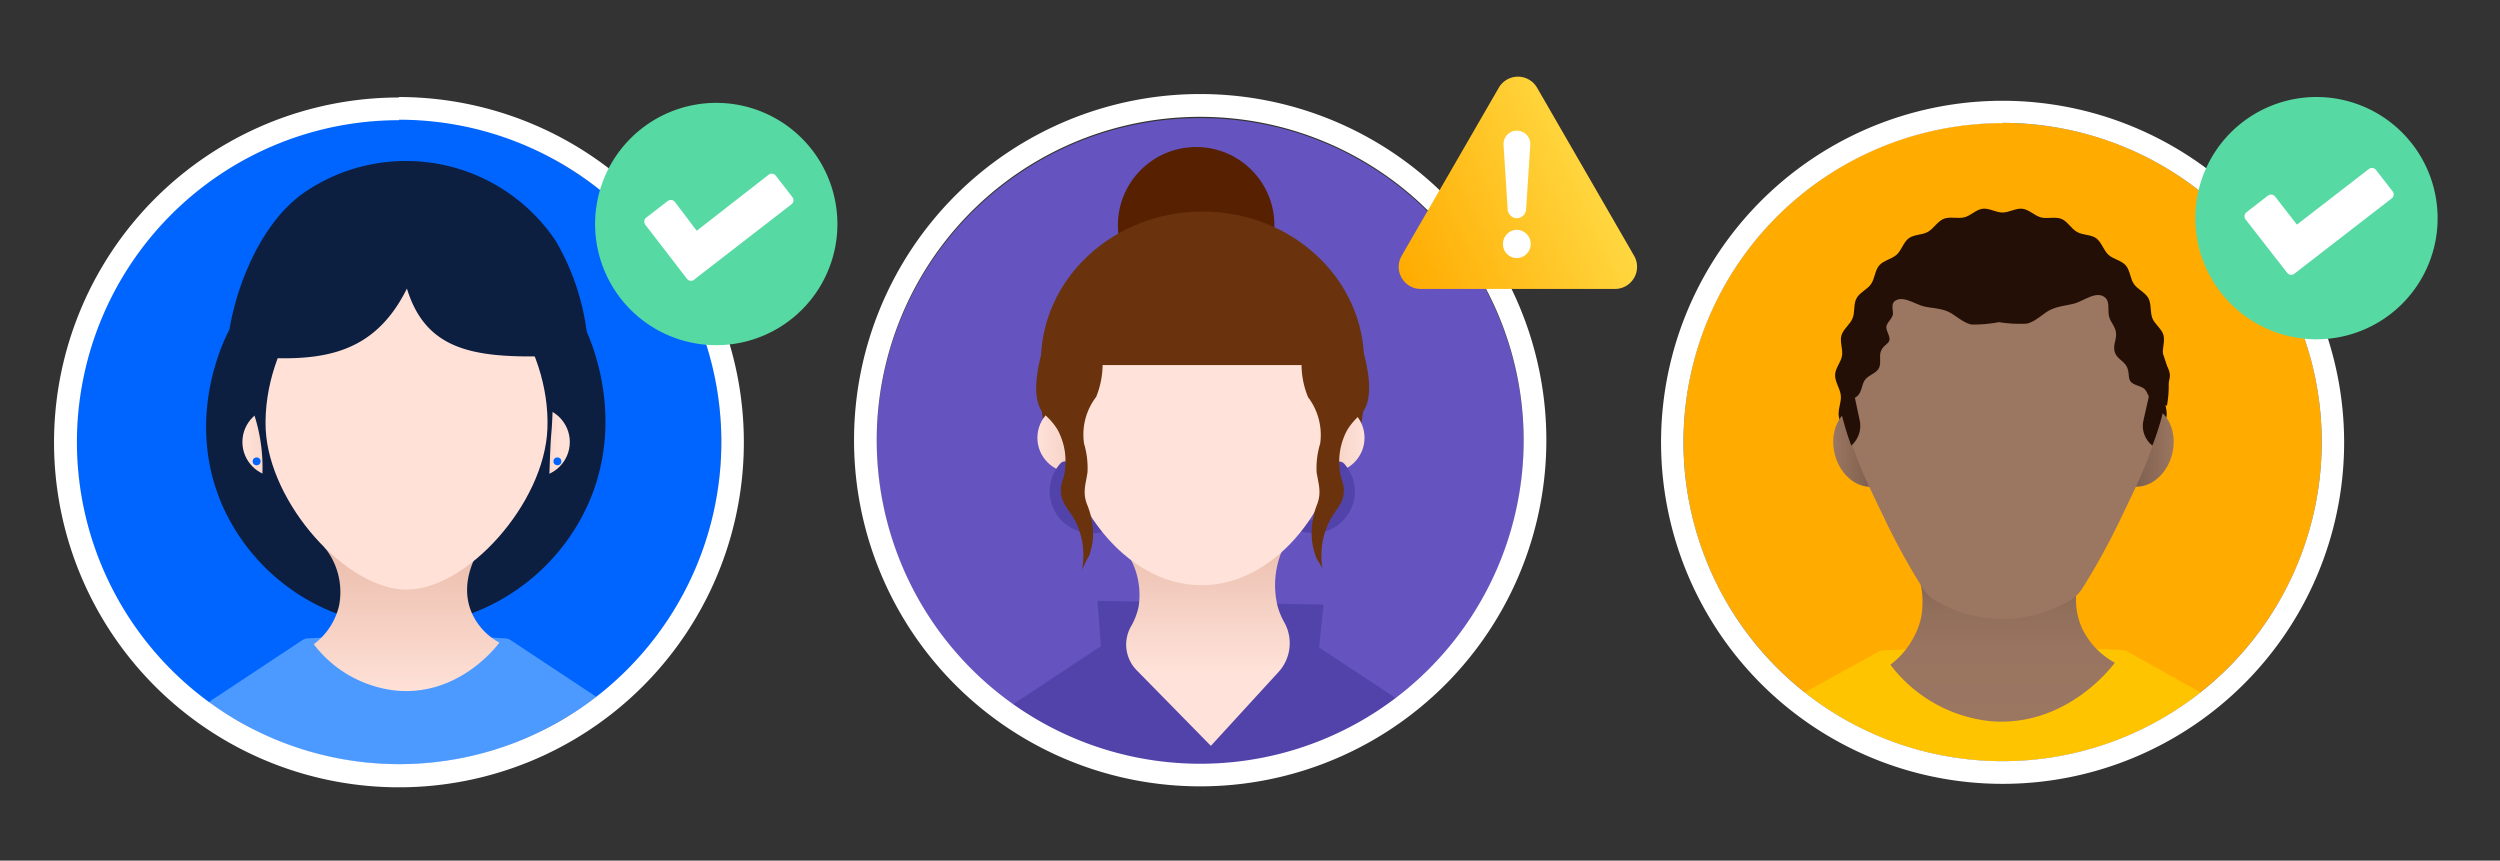
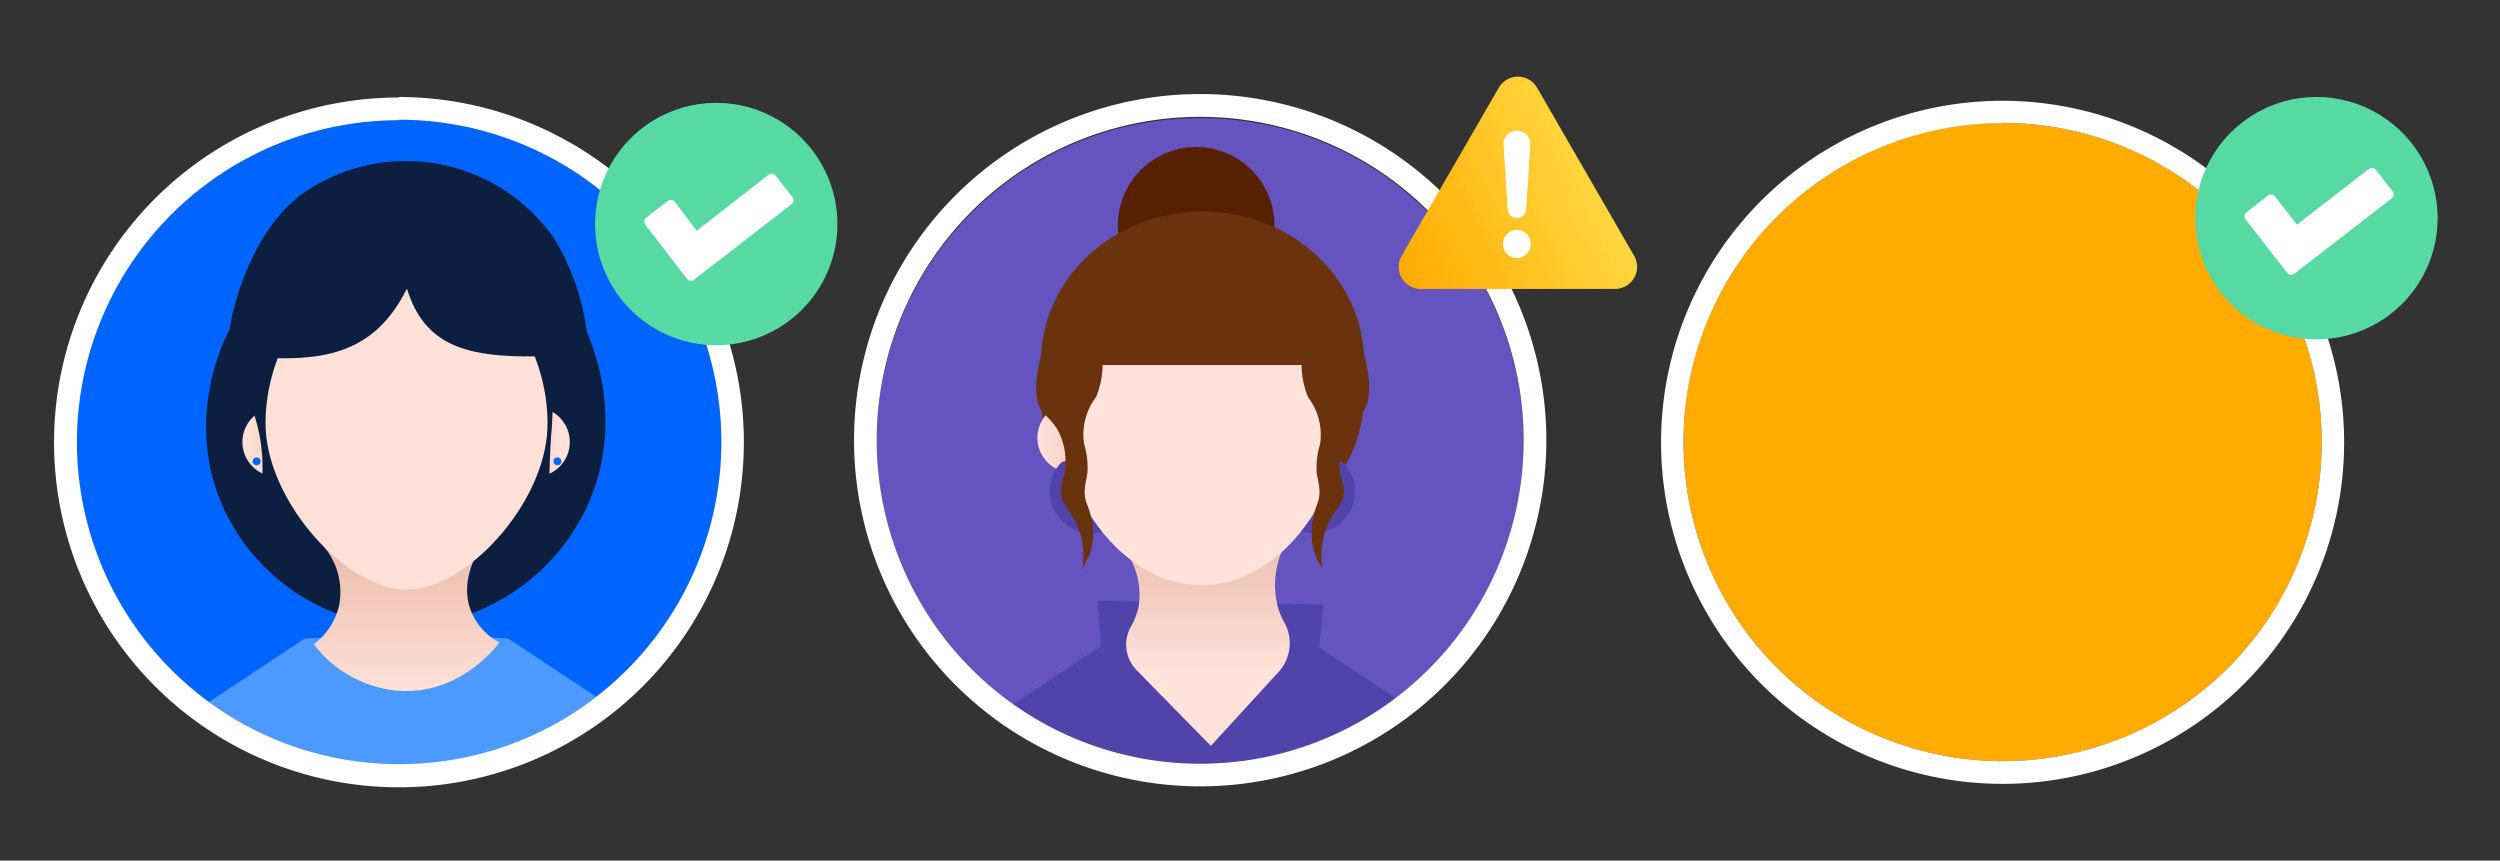
<svg xmlns="http://www.w3.org/2000/svg" xmlns:xlink="http://www.w3.org/1999/xlink" id="Layer_1" data-name="Layer 1" viewBox="0 0 260 89.5">
  <rect x="0" y="0" width="260" height="89.5" fill="#333333" stroke="none" />
  <defs>
    <style>.cls-1{fill:#6554c0;}.cls-2{fill:#0065ff;}.cls-3{fill:#ffab00;}.cls-4{fill:url(#linear-gradient);}.cls-5{clip-path:url(#clip-path-2);}.cls-6{fill:#5243aa;}.cls-7{fill:#572000;}.cls-8{fill:#6a330d;}.cls-9{fill:url(#linear-gradient-2);}.cls-10{fill:url(#linear-gradient-3);}.cls-11{fill:url(#linear-gradient-4);}.cls-12{fill:#ffe2d9;}.cls-13{fill:#fff;}.cls-14{clip-path:url(#clip-path-3);}.cls-15{fill:#0c1f41;}.cls-16{fill:#4c9aff;}.cls-17{fill:url(#linear-gradient-5);}.cls-18{fill:url(#linear-gradient-6);}.cls-19{fill:url(#linear-gradient-7);}.cls-20{fill:#ffe1d7;}.cls-21{clip-path:url(#clip-path-4);}.cls-22{fill:#ffc400;}.cls-23{fill:url(#linear-gradient-8);}.cls-24{fill:#230f05;}.cls-25{fill:url(#linear-gradient-9);}.cls-26{fill:url(#linear-gradient-10);}.cls-27{fill:#9b7661;}.cls-28{fill:#57d9a3;}</style>
    <linearGradient id="linear-gradient" x1="165.79" y1="17.67" x2="145.05" y2="27.34" gradientUnits="userSpaceOnUse">
      <stop offset="0" stop-color="#ffd740" />
      <stop offset="1" stop-color="#ffab00" />
    </linearGradient>
    <clipPath id="clip-path">
      <path id="_Polygon_" data-name="&lt;Polygon&gt;" class="cls-4" d="M159.86,9.13l10.08,17.46a2.3,2.3,0,0,1-2,3.46H147.78a2.3,2.3,0,0,1-2-3.46L155.87,9.13A2.3,2.3,0,0,1,159.86,9.13Z" />
    </clipPath>
    <clipPath id="clip-path-2">
      <circle class="cls-1" cx="124.82" cy="45.92" r="33.64" />
    </clipPath>
    <linearGradient id="linear-gradient-2" x1="125.27" y1="56.25" x2="125.27" y2="77.47" gradientUnits="userSpaceOnUse">
      <stop offset="0" stop-color="#ebbeae" />
      <stop offset="0.64" stop-color="#ffe2d9" />
    </linearGradient>
    <linearGradient id="linear-gradient-3" x1="107.89" y1="45.53" x2="115.12" y2="45.53" gradientUnits="userSpaceOnUse">
      <stop offset="0" stop-color="#ffe2d9" />
      <stop offset="1" stop-color="#ebbeae" />
    </linearGradient>
    <linearGradient id="linear-gradient-4" x1="134.67" y1="45.53" x2="141.91" y2="45.53" gradientUnits="userSpaceOnUse">
      <stop offset="0" stop-color="#ebbeae" />
      <stop offset="1" stop-color="#ffe2d9" />
    </linearGradient>
    <clipPath id="clip-path-3">
      <path id="_Polygon_2" data-name="&lt;Polygon&gt;" class="cls-2" d="M75,46.3v-.69a32.9,32.9,0,0,0-16.46-28.5L58,16.76a32.9,32.9,0,0,0-32.91,0l-.6.35A32.91,32.91,0,0,0,8,45.61v.69A32.91,32.91,0,0,0,24.44,74.8l.6.34a32.9,32.9,0,0,0,32.91,0l.59-.34A32.9,32.9,0,0,0,75,46.3Z" />
    </clipPath>
    <linearGradient id="linear-gradient-5" x1="42.28" y1="57.13" x2="42.28" y2="71.83" gradientUnits="userSpaceOnUse">
      <stop offset="0" stop-color="#ebbdac" />
      <stop offset="1" stop-color="#ffe1d7" />
    </linearGradient>
    <linearGradient id="linear-gradient-6" x1="32.16" y1="45.97" x2="25.72" y2="45.97" xlink:href="#linear-gradient-5" />
    <linearGradient id="linear-gradient-7" x1="52.32" y1="45.86" x2="58.12" y2="46.05" xlink:href="#linear-gradient-5" />
    <clipPath id="clip-path-4">
-       <circle class="cls-3" cx="208.27" cy="45.97" r="33.19" />
-     </clipPath>
+       </clipPath>
    <linearGradient id="linear-gradient-8" x1="208.27" y1="75.06" x2="208.27" y2="56.83" gradientUnits="userSpaceOnUse">
      <stop offset="0" stop-color="#9b7661" />
      <stop offset="0.43" stop-color="#997460" />
      <stop offset="0.64" stop-color="#916f5b" />
      <stop offset="0.79" stop-color="#856553" />
      <stop offset="0.92" stop-color="#735747" />
      <stop offset="1" stop-color="#624a3d" />
    </linearGradient>
    <linearGradient id="linear-gradient-9" x1="190.65" y1="46.39" x2="197.65" y2="46.39" gradientTransform="translate(17.28 -46.15) rotate(14.18)" gradientUnits="userSpaceOnUse">
      <stop offset="0" stop-color="#9b7661" />
      <stop offset="0.45" stop-color="#846452" />
      <stop offset="1" stop-color="#624a3d" />
    </linearGradient>
    <linearGradient id="linear-gradient-10" x1="219.08" y1="46.39" x2="226.07" y2="46.39" gradientTransform="translate(213.02 -180.77) rotate(75.82)" gradientUnits="userSpaceOnUse">
      <stop offset="0" stop-color="#624a3d" />
      <stop offset="0.55" stop-color="#846452" />
      <stop offset="1" stop-color="#9b7661" />
    </linearGradient>
  </defs>
  <title>Meeples Mobile All@2x</title>
  <circle class="cls-1" cx="124.82" cy="45.92" r="33.64" />
  <g class="cls-5">
    <polygon class="cls-6" points="114.13 62.49 137.65 62.87 137.19 67.39 114.5 67.26 114.13 62.49" />
    <circle class="cls-7" cx="124.4" cy="23.43" r="8.14" />
    <path class="cls-8" d="M141.87,37.65C141.87,29,134.35,22,125.06,22s-16.81,7-16.81,15.66v3.43c0,8.64,7.53,15.65,16.81,15.65s16.81-7,16.81-15.65Z" />
    <path class="cls-6" d="M136,66.73l-10.26-.53-10.26.53a1.23,1.23,0,0,0-.55.18l-9.31,6.16-.34.25a33.66,33.66,0,0,0,39.94-.68l-8.67-5.73A1.16,1.16,0,0,0,136,66.73Z" />
    <path class="cls-9" d="M133,69.85l-7.07,7.72-7.73-7.88a3.81,3.81,0,0,1-.56-4.57,7,7,0,0,0,.77-2,8,8,0,0,0-2-6.65l17.7-.66A9.23,9.23,0,0,0,132.86,63a7.32,7.32,0,0,0,.7,1.71A4.44,4.44,0,0,1,133,69.85Z" />
    <circle class="cls-10" cx="111.51" cy="45.53" r="3.62" />
    <path class="cls-6" d="M113.51,55.43a4.33,4.33,0,0,1-3.24-7.22.66.66,0,0,1,.94-.06.67.67,0,0,1,.05.94,3,3,0,1,0,5.26,1.83,3,3,0,0,0-1-2.08.66.66,0,0,1-.06-.94.67.67,0,0,1,.94,0,4.34,4.34,0,0,1-2.89,7.58Z" />
-     <circle class="cls-11" cx="138.29" cy="45.53" r="3.62" />
    <path class="cls-6" d="M136.54,55.43h-.26a4.34,4.34,0,0,1-2.63-7.58.66.66,0,0,1,.88,1,3,3,0,0,0-1,2.08,3.07,3.07,0,0,0,.76,2.18,3,3,0,0,0,2.08,1,3,3,0,0,0,2.43-5,.66.66,0,1,1,1-.88,4.33,4.33,0,0,1-3.24,7.22Z" />
    <path id="_Clipping_Path_" data-name="&lt;Clipping Path&gt;" class="cls-12" d="M139.58,44.16c-.31,7.77-6.53,16.7-14.62,16.7s-14.34-8.93-14.65-16.7c-.35-8.6,3.44-18.27,14.64-18.27S139.93,35.56,139.58,44.16Z" />
    <path class="cls-8" d="M125.1,22.21c-8.16,0-14.94,6.79-16.38,15.76h32.77C140.05,29,133.26,22.21,125.1,22.21Z" />
    <path class="cls-8" d="M141,34.09c2.05,5.69,1.48,8,.53,9a6.7,6.7,0,0,0-1.43,1.65,6.87,6.87,0,0,0-.8,3.78c.09,1.47.46,1.47.46,2.52,0,1.44-1,2-1.64,3.46a8.14,8.14,0,0,0-.55,4.82c-.07-.45-.58-1-.74-1.5a7,7,0,0,1-.4-1.8A8.22,8.22,0,0,1,137,52.4c.45-1.23.12-2.06-.07-3.27a8.64,8.64,0,0,1,.37-3,6.49,6.49,0,0,0-1.26-4.82,9,9,0,0,1-.36-5.82Z" />
    <path class="cls-8" d="M109.14,34.09c-2,5.69-1.49,8-.53,9A6.7,6.7,0,0,1,110,44.71a6.93,6.93,0,0,1,.79,3.78c-.09,1.47-.46,1.47-.46,2.52,0,1.44.95,2,1.64,3.46a8,8,0,0,1,.55,4.82,13.11,13.11,0,0,1,.75-1.5,7.44,7.44,0,0,0,.4-1.8,8.23,8.23,0,0,0-.64-3.59c-.45-1.23-.11-2.06.07-3.27a8.88,8.88,0,0,0-.36-3A6.44,6.44,0,0,1,114,41.28a9.07,9.07,0,0,0,.35-5.82Z" />
  </g>
  <path class="cls-13" d="M124.82,12.15A33.64,33.64,0,1,1,91.18,45.79a33.63,33.63,0,0,1,33.64-33.64m0-2.37a36,36,0,1,0,36,36,36,36,0,0,0-36-36Z" />
  <path id="_Polygon_3" data-name="&lt;Polygon&gt;" class="cls-2" d="M75,46.3v-.69a32.9,32.9,0,0,0-16.46-28.5L58,16.76a32.9,32.9,0,0,0-32.91,0l-.6.35A32.91,32.91,0,0,0,8,45.61v.69A32.91,32.91,0,0,0,24.44,74.8l.6.34a32.9,32.9,0,0,0,32.91,0l.59-.34A32.9,32.9,0,0,0,75,46.3Z" />
  <g class="cls-14">
    <path class="cls-15" d="M23.82,34.35c-.57,1.09-4.58,9.17-.74,18.12A21.27,21.27,0,0,0,35,63.81a20.9,20.9,0,0,0,14,0A21.62,21.62,0,0,0,61.19,52.38c3.83-8.69.37-16.71-.23-18L42.27,29.13Z" />
    <path class="cls-16" d="M52.55,66.39l-10.27-.53L32,66.39a1.23,1.23,0,0,0-.55.18l-9.31,6.16a4.4,4.4,0,0,0-.41.31A33.5,33.5,0,0,0,62,72.46L53.1,66.57A1.16,1.16,0,0,0,52.55,66.39Z" />
    <path class="cls-17" d="M51.93,66.83c-.22.32-4.16,5.55-10.64,5A12.39,12.39,0,0,1,32.63,67a7,7,0,0,0,2.63-4,7.4,7.4,0,0,0-1.59-6.18H50.08c-.11.15-2.52,3.5-1,6.95A6.55,6.55,0,0,0,51.93,66.83Z" />
    <circle class="cls-18" cx="28.83" cy="45.97" r="3.62" />
    <circle class="cls-19" cx="55.64" cy="45.97" r="3.62" />
    <path class="cls-15" d="M29.78,38.69c0,1.67-.05,3.26-.13,4.79s-.1,1.28-.17,2.73c-.22,4.07,0,5.12-.88,6.1-.55.63-1.42,1.1-1.77.86s.17-1.2.37-2.64a17.81,17.81,0,0,0-.77-7.43,6.29,6.29,0,0,1-.5-2.47c0-.64.09-2,1.07-2.54A2.56,2.56,0,0,1,29.78,38.69Z" />
    <path class="cls-15" d="M57.56,38.69c0,1.67-.05,3.26-.12,4.79s-.1,1.28-.18,2.73c-.21,4.07,0,5.12-.87,6.1-.55.63-1.43,1.1-1.77.86s.16-1.2.37-2.64a18,18,0,0,0-.77-7.43,6,6,0,0,1-.5-2.47c0-.64.09-2,1.07-2.54A2.54,2.54,0,0,1,57.56,38.69Z" />
    <path id="_Clipping_Path_2" data-name="&lt;Clipping Path&gt;" class="cls-20" d="M56.93,44.61c-.31,7.77-8.39,16.71-14.64,16.71S28,52.38,27.63,44.61C27.29,36,33.75,26.32,42.28,26.32S57.28,36,56.93,44.61Z" />
    <circle class="cls-2" cx="26.69" cy="47.98" r="0.41" />
    <circle class="cls-2" cx="57.97" cy="47.98" r="0.41" />
    <path class="cls-15" d="M31.8,19.91a18.74,18.74,0,0,1,26,5.15A25.07,25.07,0,0,1,61,34.35c.13.85.12,1.85.16,2.53-10.27.49-16.55.58-18.84-6.87-3.87,7.8-10.33,7.71-18.76,6.88C23.86,31.25,26.74,23.29,31.8,19.91Z" />
  </g>
  <path class="cls-13" d="M41.49,12.45A33.51,33.51,0,1,1,8,46a33.5,33.5,0,0,1,33.5-33.5m0-2.36A35.87,35.87,0,1,0,77.36,46,35.9,35.9,0,0,0,41.49,10.09Z" />
  <circle class="cls-3" cx="208.27" cy="45.97" r="33.19" />
  <g class="cls-21">
    <path class="cls-22" d="M228.84,72l-7.48-4.17a1.33,1.33,0,0,0-.67-.22L208.27,67l-12.42.65a1.27,1.27,0,0,0-.66.22L187.7,72a33.16,33.16,0,0,0,41.14,0Z" />
    <path class="cls-23" d="M219.94,68.92c-.27.38-5,6.7-12.87,6.09a15,15,0,0,1-10.47-5.88,8.63,8.63,0,0,0,3.18-4.82,9,9,0,0,0-1.93-7.48H217.7c-.13.19-3,4.24-1.21,8.41A8,8,0,0,0,219.94,68.92Z" />
-     <path class="cls-24" d="M190.85,39c0-.69.61-1.32.72-2s-.25-1.46-.06-2.12.9-1.14,1.16-1.78.08-1.47.41-2.08,1.12-.91,1.51-1.48.4-1.42.85-1.94,1.3-.65,1.81-1.11.71-1.3,1.26-1.71,1.41-.33,2-.67,1-1.09,1.63-1.35,1.45,0,2.12-.15,1.23-.81,1.92-.9,1.38.39,2.08.39,1.41-.48,2.09-.39,1.26.73,1.91.9,1.49-.1,2.12.15,1,1,1.63,1.36,1.46.26,2,.66.76,1.24,1.26,1.71,1.36.59,1.81,1.11.46,1.38.85,1.94,1.19.88,1.51,1.48.16,1.45.41,2.08,1,1.12,1.16,1.78-.17,1.44-.06,2.12.69,1.3.72,2-.5,1.44-.56,2.16.34,1.52.2,2.23-.84,1.27-1.07,2,0,1.55-.33,2.21-1.11,1-1.49,1.66-.38,1.51-.82,2.08-1.32.76-1.84,1.28-.71,1.38-1.28,1.82-1.46.43-2.09.8-1,1.17-1.69,1.45-1.52,0-2.22.24-1.3.85-2,.95-1.46-.37-2.2-.37-1.5.46-2.2.37-1.33-.76-2-.95-1.55,0-2.22-.24-1.07-1.08-1.69-1.45-1.52-.35-2.09-.8-.77-1.31-1.28-1.83-1.38-.7-1.83-1.27-.45-1.46-.83-2.08-1.18-1-1.49-1.66-.1-1.53-.33-2.21-.92-1.25-1.07-2,.26-1.51.2-2.23S190.82,39.69,190.85,39Z" />
    <ellipse class="cls-25" cx="194.15" cy="46.39" rx="3.44" ry="4.28" transform="translate(-5.45 48.98) rotate(-14.18)" />
    <ellipse class="cls-26" cx="222.57" cy="46.39" rx="4.28" ry="3.44" transform="translate(123.07 250.81) rotate(-75.82)" />
-     <path id="_Clipping_Path_3" data-name="&lt;Clipping Path&gt;" class="cls-27" d="M208.24,24.73a16.84,16.84,0,0,1,12.23,5.69,17.36,17.36,0,0,1,4,12.79c-.25,3.23-1.55,5.8-4.05,11a70.76,70.76,0,0,1-3.83,6.94,4.06,4.06,0,0,1-1.62,1.48,13.77,13.77,0,0,1-13.4,0,4.06,4.06,0,0,1-1.62-1.48,70.76,70.76,0,0,1-3.83-6.94c-2.5-5.19-3.8-7.76-4.05-11a17.36,17.36,0,0,1,4-12.79A16.84,16.84,0,0,1,208.24,24.73Z" />
+     <path id="_Clipping_Path_3" data-name="&lt;Clipping Path&gt;" class="cls-27" d="M208.24,24.73a16.84,16.84,0,0,1,12.23,5.69,17.36,17.36,0,0,1,4,12.79c-.25,3.23-1.55,5.8-4.05,11a70.76,70.76,0,0,1-3.83,6.94,4.06,4.06,0,0,1-1.62,1.48,13.77,13.77,0,0,1-13.4,0,4.06,4.06,0,0,1-1.62-1.48,70.76,70.76,0,0,1-3.83-6.94c-2.5-5.19-3.8-7.76-4.05-11a17.36,17.36,0,0,1,4-12.79A16.84,16.84,0,0,1,208.24,24.73" />
    <path class="cls-24" d="M207.89,33.5a13.38,13.38,0,0,0,2.9.16c1-.25,1.72-1.11,2.52-1.47,1-.45,2.05-.43,2.81-.76,1.07-.46,2-1.09,2.77-.52.53.39.32,1.2.43,1.88s.65,1.08.74,1.79-.33,1.29-.13,2,.89.91,1.23,1.51.12,1.19.43,1.59,1.08.44,1.44.78.47,1.11.88,1.39,1,.12,1.45.35a11.47,11.47,0,0,0,0-4.14A22.85,22.85,0,0,0,223.73,34c-.51-1.27-.74-2.83-1.67-4.07s-2.19-1.8-3.42-2.75a18.29,18.29,0,0,0-3-2.43c-1.24-.56-2.63-.42-3.79-.65a20.83,20.83,0,0,0-3.75-.84,9.48,9.48,0,0,0-3.7,1,9.17,9.17,0,0,0-3.53.83,23.23,23.23,0,0,0-2.72,2.41c-.87.7-2.12,1.16-2.92,2.16s-.94,2.16-1.51,3.3c-.37.75-1.16,1.29-1.4,2s0,1.71-.09,2.44-.77,1.59-.81,2.31a9.2,9.2,0,0,0,.41,2.16c.43-.33.94-.29,1.38-.73s.4-1.18.77-1.66,1.11-.64,1.41-1.17,0-1.24.24-1.82.79-.73.87-1.12-.36-1-.32-1.39.6-.86.67-1.24-.2-1.08.17-1.39c.7-.59,1.65,0,2.73.41.75.29,1.8.22,2.78.62.8.33,1.52,1.15,2.5,1.37A13.64,13.64,0,0,0,207.89,33.5Z" />
    <path class="cls-24" d="M223.85,39.6l-.92,4.08a2.6,2.6,0,0,0,.92,2.66h0A30.67,30.67,0,0,0,225,42.69C225.22,41.51,223.85,39.6,223.85,39.6Z" />
    <path class="cls-24" d="M192.53,39.6l.87,4.08a2.72,2.72,0,0,1-.87,2.66h0a30.72,30.72,0,0,1-1.09-3.65C191.24,41.51,192.53,39.6,192.53,39.6Z" />
  </g>
  <path class="cls-13" d="M208.27,12.78A33.19,33.19,0,1,1,175.08,46a33.19,33.19,0,0,1,33.19-33.19m0-2.33A35.52,35.52,0,1,0,243.79,46a35.55,35.55,0,0,0-35.52-35.52Z" />
  <path id="_Polygon_4" data-name="&lt;Polygon&gt;" class="cls-4" d="M159.86,9.13l10.08,17.46a2.3,2.3,0,0,1-2,3.46H147.78a2.3,2.3,0,0,1-2-3.46L155.87,9.13A2.3,2.3,0,0,1,159.86,9.13Z" />
  <path class="cls-13" d="M158.71,21.81l.44-6.73a1.4,1.4,0,0,0-1.39-1.49h0a1.39,1.39,0,0,0-1.39,1.49l.43,6.73a1,1,0,0,0,1,.89h0A1,1,0,0,0,158.71,21.81Z" />
  <path class="cls-13" d="M156.31,25.38a1.44,1.44,0,0,0,1.58,1.45,1.47,1.47,0,0,0-.14-2.93A1.47,1.47,0,0,0,156.31,25.38Z" />
  <circle class="cls-13" cx="74.95" cy="22.59" r="10.44" />
  <circle class="cls-13" cx="241.37" cy="23.33" r="10.44" />
  <path class="cls-28" d="M253.3,25a12.6,12.6,0,1,1-10.09-14.7A12.61,12.61,0,0,1,253.3,25Zm-14.69,3.47,10.12-7.83a.52.52,0,0,0,.1-.74h0l-1.73-2.23a.53.53,0,0,0-.74-.09h0l-7.48,5.78-2.27-2.92a.54.54,0,0,0-.75-.09h0l-2.23,1.73a.53.53,0,0,0-.09.74h0l4.33,5.56a.53.53,0,0,0,.74.09Z" />
  <path class="cls-28" d="M86.88,25.6A12.6,12.6,0,1,1,76.79,10.91,12.61,12.61,0,0,1,86.88,25.6ZM72.19,29.08l10.12-7.83a.53.53,0,0,0,.1-.75h0l-1.73-2.23a.53.53,0,0,0-.74-.1h0L72.46,24,70.19,21a.54.54,0,0,0-.75-.09h0l-2.23,1.72a.54.54,0,0,0-.09.75h0L71.45,29a.53.53,0,0,0,.74.1Z" />
</svg>